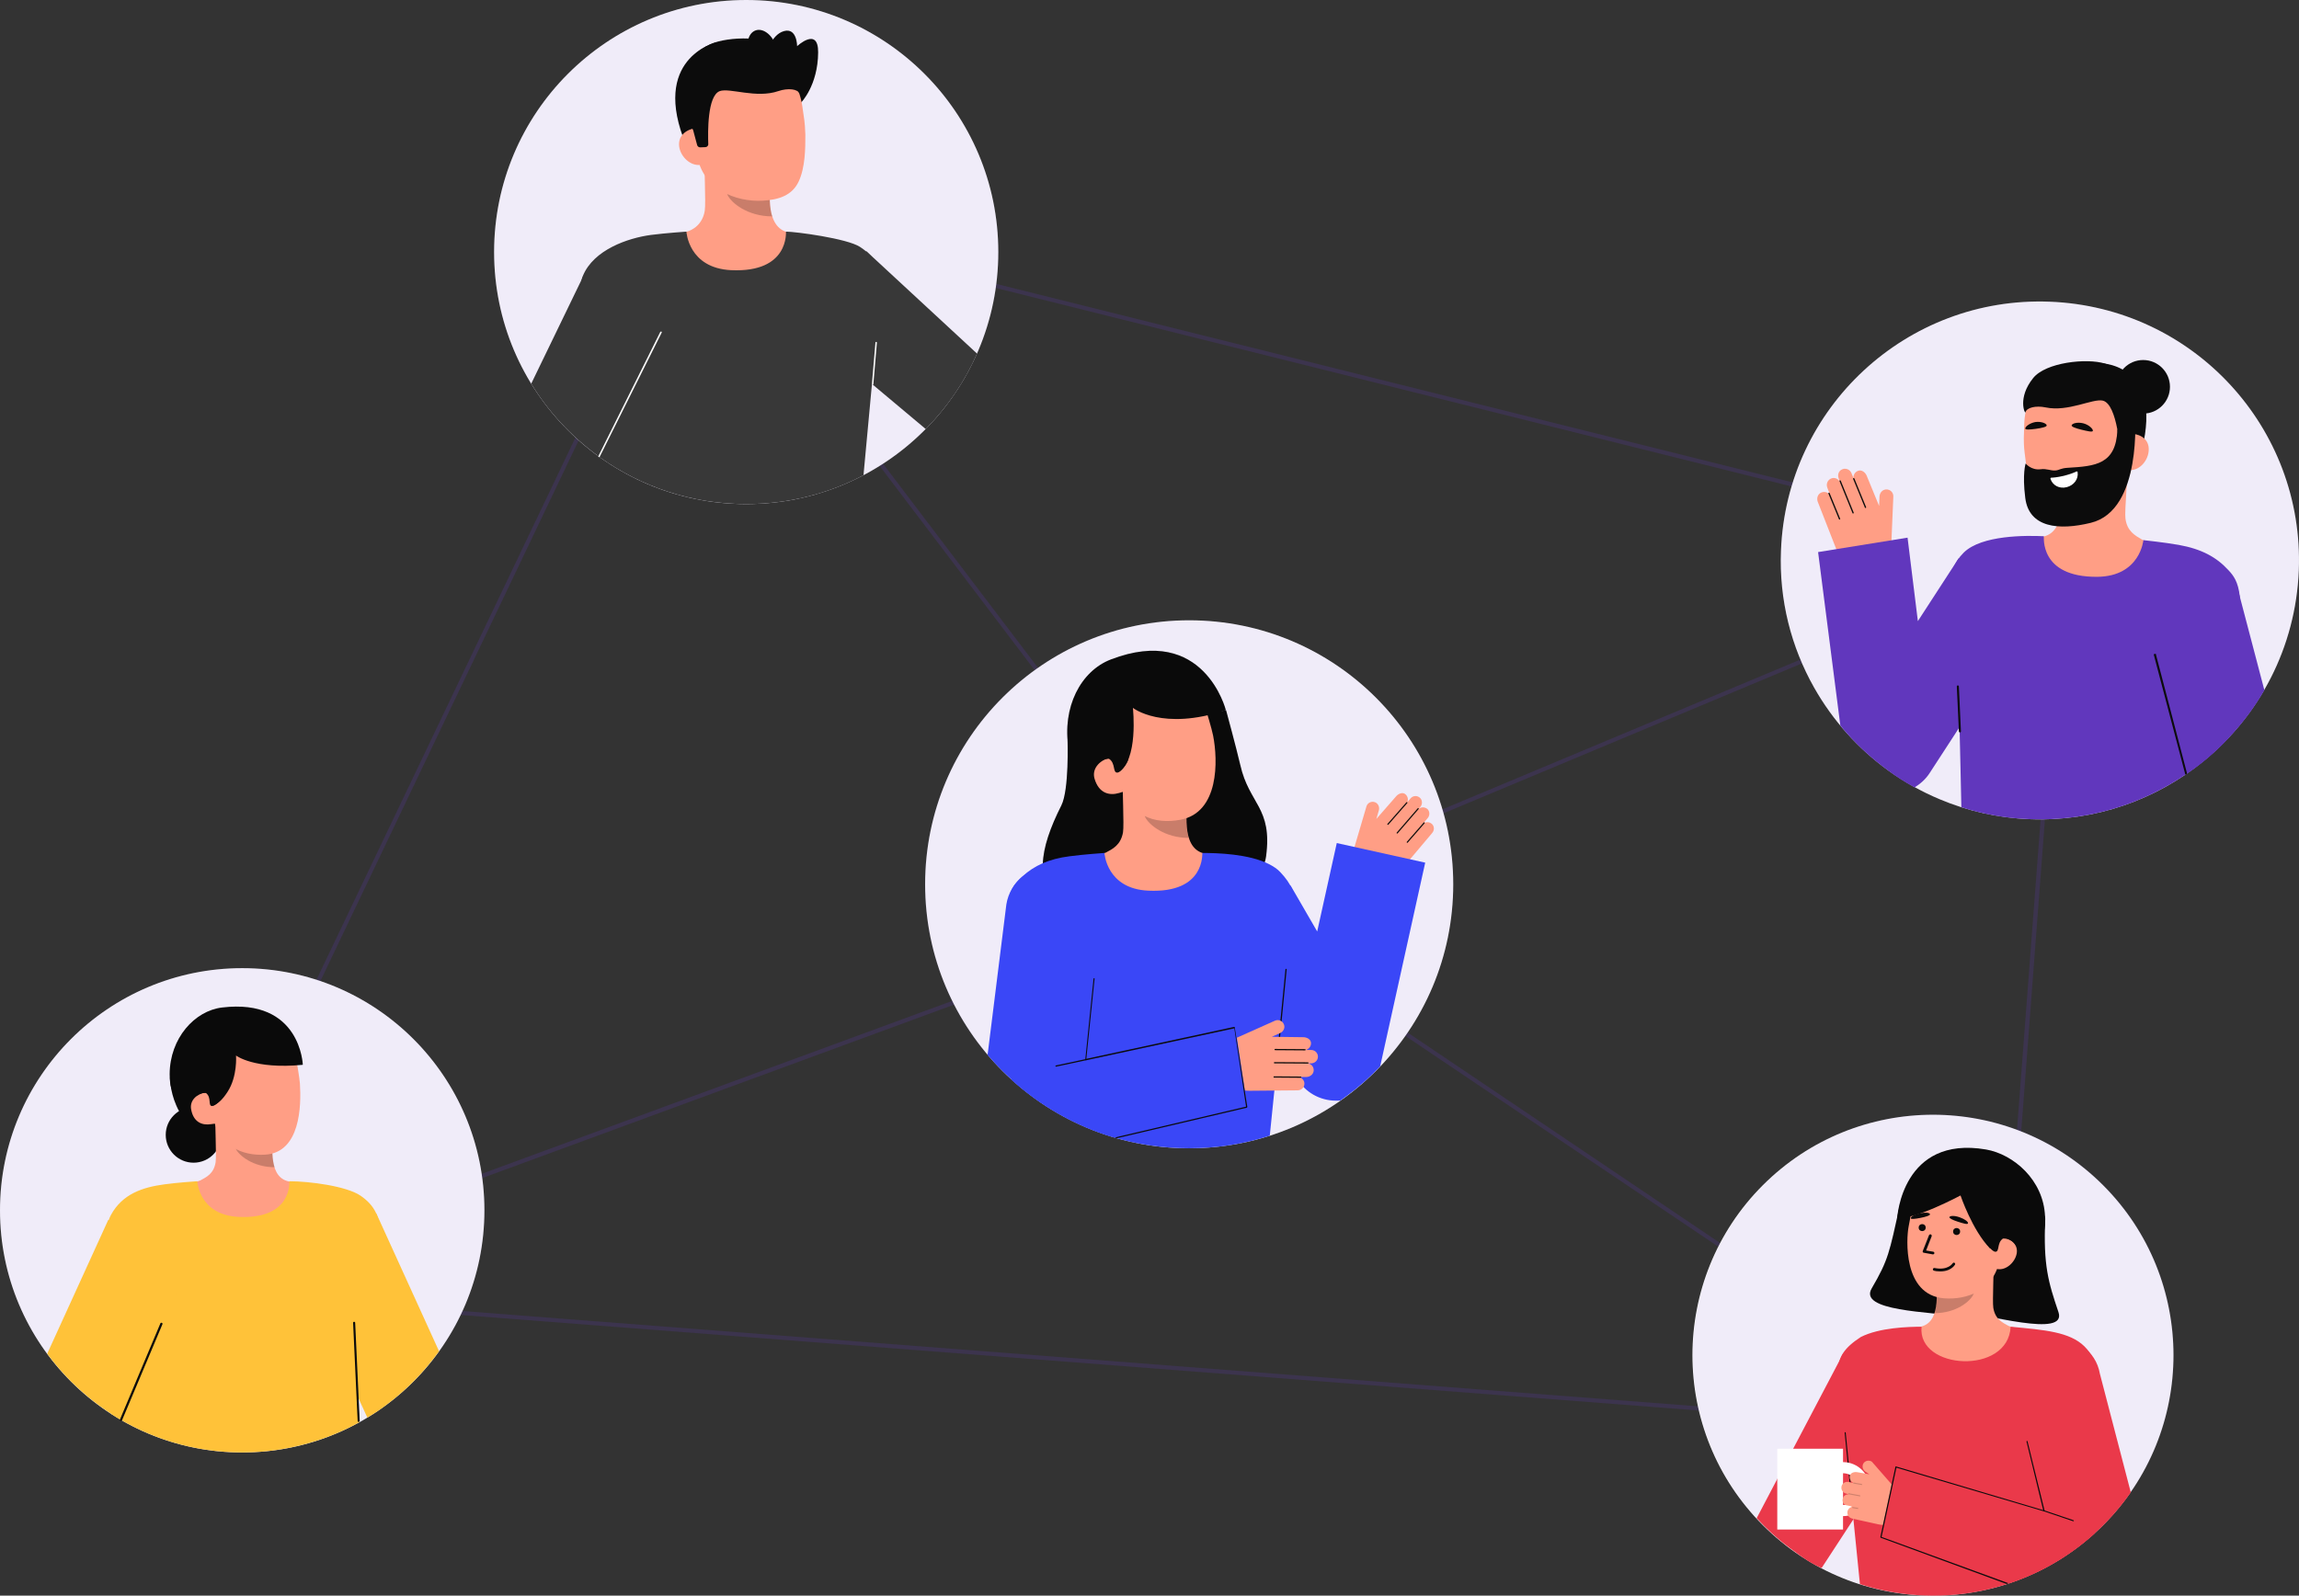
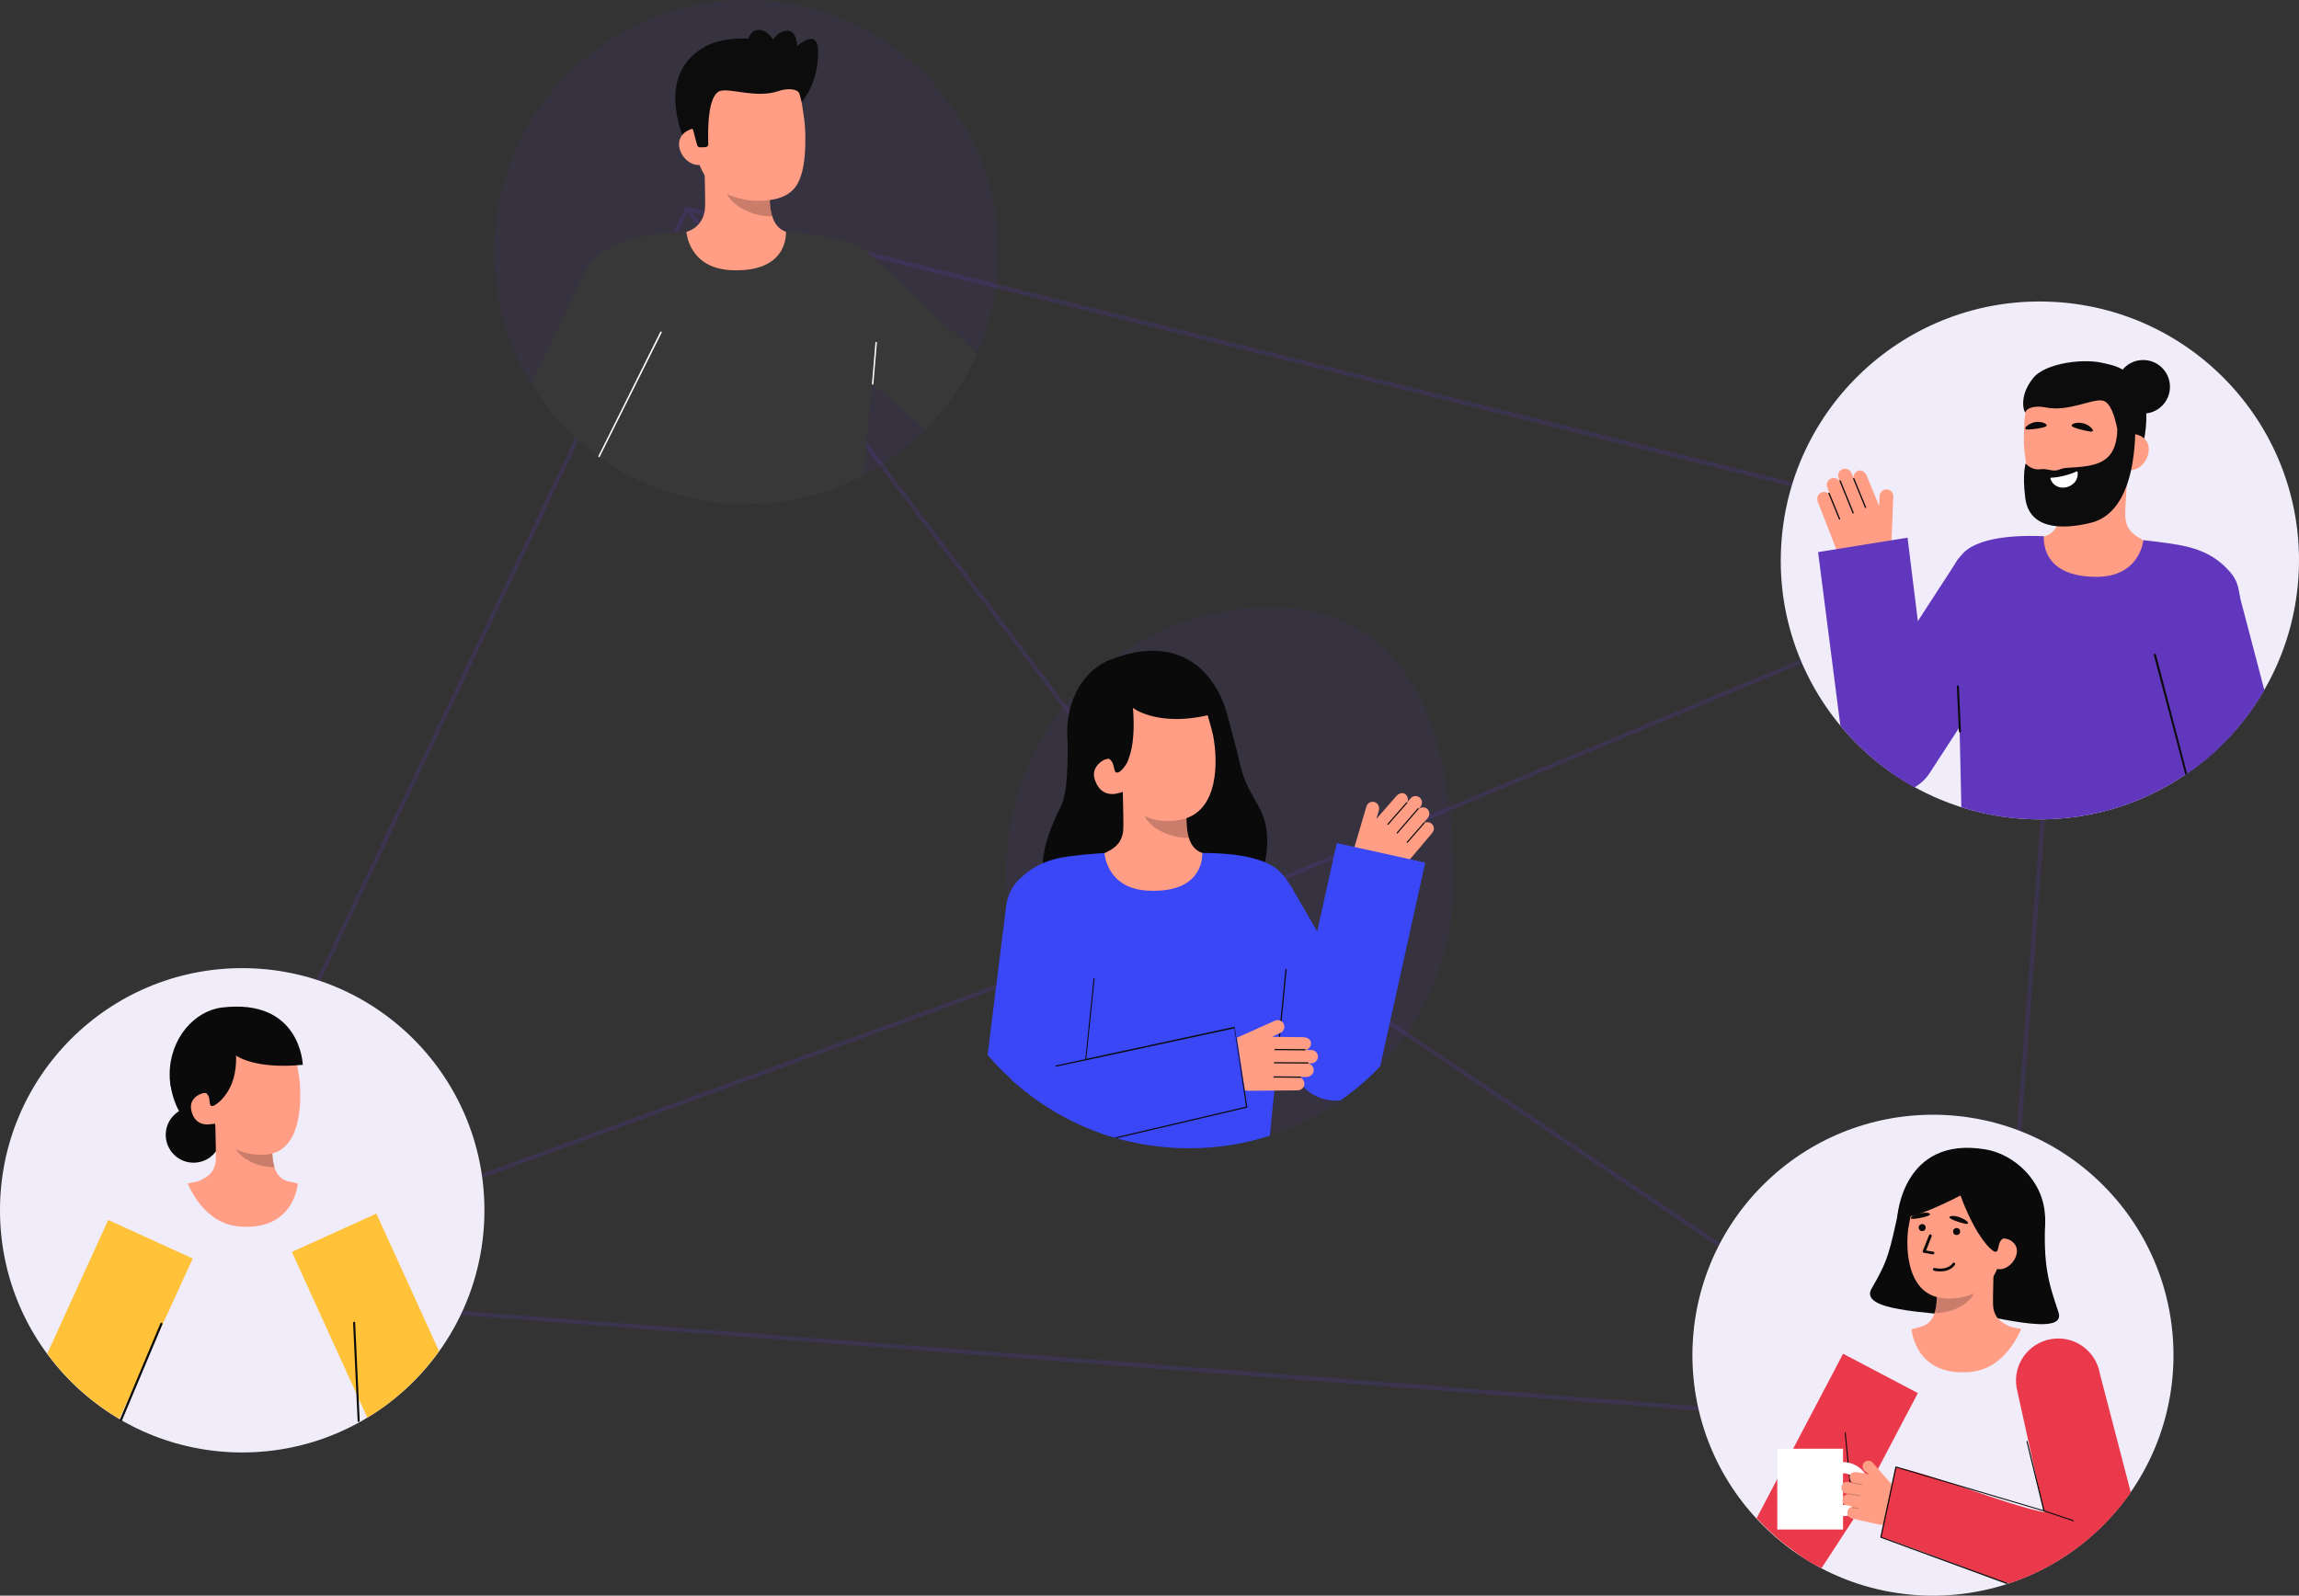
<svg xmlns="http://www.w3.org/2000/svg" id="Layer_2_00000144327986041005908830000004619771564622246294_" x="0px" y="0px" viewBox="0 0 1115.3 774.3" style="enable-background:new 0 0 1115.3 774.3;" xml:space="preserve">
  <rect x="0" y="0" width="1115.3" height="774.3" fill="#333333" stroke="none" />
  <style type="text/css">	.st0{opacity:0.2;fill:#6137BD;enable-background:new    ;}	.st1{fill:#FFFFFF;}	.st2{opacity:9.000000e-02;fill:#6137BD;enable-background:new    ;}	.st3{fill:#0C0C0C;}	.st4{fill:#FF9E85;}	.st5{opacity:0.52;fill:#0C0C0C;enable-background:new    ;}	.st6{fill:#0A0A0A;}	.st7{fill:#6137BD;}	.st8{opacity:0.22;fill:#0C0C0C;enable-background:new    ;}	.st9{fill:#3A47F7;}	.st10{fill:#FFC239;}	.st11{fill:#383838;}	.st12{fill:#EA394A;}	.st13{opacity:0.2;fill:#0C0C0C;enable-background:new    ;}</style>
  <path class="st0" d="M333.5,100.4l-0.8-0.2L81.1,627.1l887.3,68.5l1,0.1l32.5-427.8l0.1-0.8L333.5,100.4z M588.4,439.2L84.6,624.4 l248.9-521.2L588.4,439.2L588.4,439.2z M589.9,440.8l374.8,252.5L87.2,625.6L589.9,440.8L589.9,440.8z M590.4,438.5L335.8,103 l661.8,165.1L590.4,438.5L590.4,438.5z M967.5,692.8L592.1,439.9l407.6-170.5L967.5,692.8L967.5,692.8z" />
  <path class="st1" d="M1115.2,276.8c-1.5,37.5-19.2,70.5-46.2,92.5c-22.9,18.7-52.4,29.4-84.3,28.2c-15.5-0.6-30.3-4-43.8-9.7 c-8.8-3.7-17.2-8.4-24.8-13.9c-14.7-10.6-27-24.3-36-40.2v0c-11.1-19.6-17.1-42.5-16.1-66.6c2.7-69.4,61.1-123.4,130.4-120.7 C1063.9,149.1,1117.9,207.5,1115.2,276.8L1115.2,276.8z" />
  <path class="st2" d="M1115.2,276.8c-1.5,37.5-19.2,70.5-46.2,92.5c-22.9,18.7-52.4,29.4-84.3,28.2c-15.5-0.6-30.3-4-43.8-9.7 c-8.8-3.7-17.2-8.4-24.8-13.9c-14.7-10.6-27-24.3-36-40.2v0c-11.1-19.6-17.1-42.5-16.1-66.6c2.7-69.4,61.1-123.4,130.4-120.7 C1063.9,149.1,1117.9,207.5,1115.2,276.8L1115.2,276.8z" />
  <path class="st3" d="M1019.4,176.3c0,0,30,0.4,19.7,41.8l-2.8,0.1l-5.7,0.3" />
  <path id="sk" class="st4" d="M985.8,261.5c0.1,0,0.7,25.8,30.7,24.7c20.8-0.7,29-22.4,29.5-22.4c-2.2-0.6-6-1.4-6.9-2 c-3.2-1.9-7.2-3.9-8-10.2c-0.5-3.7,1.3-22.3,1.1-26l-32.1,5.9c0.1,7.8,2.5,26-8.5,28.8C989.9,260.7,987.9,261.1,985.8,261.5 L985.8,261.5z" />
  <path id="sh" class="st5" d="M998.9,253.1c0.5-1.4,0.8-2.7,1.1-4.9c0.6-4,0.5-7.7,0.2-11.5c6.5-0.6,12.7-3.1,17.9-7 c0.5,2.2,3.4,11.9,2.4,13.9C1018.7,247.4,1010.5,253.5,998.9,253.1L998.9,253.1z" />
  <path class="st4" d="M1006.2,248.5c12.6-0.9,27.7-8.6,28.3-25.6l0.5-15.4c0.5-17-8-31.1-24-31.6l0,0c-16-0.5-28.5,12.9-29,30 l-0.2,6.8c0,1.4,0,3.9,0.4,7c0.7,6.1,1.8,15.5,5.9,21.9C991.7,247.6,998.1,249.1,1006.2,248.5L1006.2,248.5z" />
  <path class="st4" d="M1033.3,228.1c4.9,0.2,9-4.9,9.1-9.8c0.2-4.9-3.7-7.7-8.6-7.8l-2.6,3.2l-2.1,14.3L1033.3,228.1L1033.3,228.1z" />
  <path class="st3" d="M982.7,224.9c0,0,2.6,3.4,7.3,2.8c2.9-0.4,4.8,0.8,7.2,0.6c2-0.2,2.4-1.1,5.9-1.3c13.4-0.8,23.4-1.6,24.1-18.4 l8.5-7.6c0,0,3.8,46.6-21.4,52.7c-15.5,3.8-30,2.4-31.8-12.1C981,229.8,982.7,224.9,982.7,224.9L982.7,224.9z" />
  <path id="e1_eb" class="st6" d="M1005,206.4c-0.2,0.6,1.8,1.4,4.7,2.1s5.4,1.3,5.6,0.6c0.2-0.9-1.9-3-4.7-3.7 C1007.7,204.7,1005.2,205.5,1005,206.4L1005,206.4z" />
  <path id="e1_eb-2" class="st6" d="M982.5,208c0.1,0.6,2.2,0.5,5.1,0.1s5.5-1,5.3-1.7c-0.1-0.9-2.6-2-5.5-1.6 C984.6,205.3,982.4,207.1,982.5,208L982.5,208z" />
  <path class="st1" d="M995.1,231.8c-0.3,0-0.4,0.3-0.4,0.5c1.1,3.3,4.4,5,7.9,4.1s5.8-3.9,5.3-7.3c0-0.3-0.3-0.4-0.6-0.3 c-0.8,0.4-2.6,1.2-6.1,2.1C998.2,231.6,996,231.8,995.1,231.8L995.1,231.8z" />
  <path class="st3" d="M1028.6,220.2c0,0-1.2-24.1-8.5-25.8c-4.9-1.1-16.8,5.6-27.7,3.3c-4.8-1-9.3,0.1-9.8,2.4c-0.2,0.9-4-7,3.7-16.6 c6.1-7.7,26-9.8,34.8-7.1c24.5,7.5,13.8,35.2,13.8,35.2l-1.2,8.3L1028.6,220.2L1028.6,220.2z" />
  <circle class="st3" cx="1039.7" cy="187.7" r="13" />
  <path class="st7" d="M1084.4,326c-1.1,8.4-2.2,20-3.2,32c-3.8,4.1-7.9,7.9-12.2,11.4c-2.7,2.2-5.6,4.3-8.5,6.3 c-21.5,14.7-47.7,22.9-75.8,21.8c-11.6-0.4-22.7-2.4-33.2-5.8c-0.2-11.1-0.6-26.2-0.9-39.9c-0.4-15.9-0.8-30.1-1-34.8 c-0.9-18.5-5.8-30.9-2.1-41c1-2.8,2.7-5.4,5.2-7.9c8.7-8.5,30.2-8.3,38.8-7.9c0.2,0-2.5,19.9,25.9,19.7 c20.9-0.2,22.4-17.8,22.4-17.8s10.3,1.1,17.1,2.3c11.2,2,18.4,6,24.1,12.2C1086.3,282.2,1089.4,288.3,1084.4,326L1084.4,326z" />
  <path class="st4" d="M917.6,262.2l0.9-21.2c0.1-2-1.5-3.6-3.5-3.5c-1.8,0.1-3.1,1.6-3.2,3.4l-0.2,4.6l-6-14.6 c-0.6-1.6-2.5-3.2-4.3-2.4c-1.5,0.6-2.3,2.1-2.1,3.6c0,0,0,0,0,0c0,0,0,0,0,0l-1-2.5c-0.8-1.9-3.1-2.8-5-1.6 c-1.4,0.9-1.8,2.6-1.2,4.2l0.4,1.1c0,0,0,0.1-0.1,0.1c-0.9-1.3-2.7-1.9-4.2-1.1c-1.6,0.8-2.3,2.7-1.6,4.4l1,2.7 c-0.1-0.1-0.2-0.1-0.3,0c-0.1,0-0.1,0.1-0.1,0.1c-1.1-0.9-2.7-1.1-4.1-0.2c-1.3,0.9-1.7,2.6-1.2,4.1l8.8,22.5 c2.5,6.4,8.7,10.7,15.6,10.8l0,0c6,0.1,11.1-4.7,11.3-10.7L917.6,262.2L917.6,262.2z" />
  <path class="st3" d="M905.1,246.5c-0.2,0.1-0.3,0-0.4-0.2l-5.7-13.9c-0.1-0.2,0-0.3,0.2-0.4c0.1-0.1,0.3,0,0.4,0.2l5.7,13.9 C905.4,246.3,905.3,246.4,905.1,246.5L905.1,246.5L905.1,246.5z" />
  <path class="st3" d="M899.1,249.2c-0.2,0.1-0.3,0-0.4-0.2l-6.3-15.5c-0.1-0.2,0-0.3,0.2-0.4c0.1-0.1,0.3,0,0.4,0.2l6.3,15.5 C899.3,248.9,899.2,249.1,899.1,249.2L899.1,249.2L899.1,249.2z" />
  <path class="st3" d="M892.5,252.1c-0.2,0.1-0.3,0-0.4-0.2l-5.1-12.4c-0.1-0.2,0-0.3,0.2-0.4c0.2-0.1,0.3,0,0.4,0.2l5.1,12.4 C892.8,251.9,892.7,252,892.5,252.1L892.5,252.1L892.5,252.1z" />
  <path class="st7" d="M987.9,295.5l-51.7,79.5c-1.9,3-4.5,5.3-7.4,7.1c-4.4-2.4-8.7-5.1-12.7-8.1c-8.7-6.3-16.5-13.6-23.3-21.9 L882,267.9l43.4-7l5,40.5l19.8-30.5L987.9,295.5L987.9,295.5z" />
  <path class="st7" d="M1098.5,334.9c-4.8,8.4-10.6,16.1-17.2,23.1c-3.8,4.1-7.9,7.9-12.2,11.4c-2.7,2.2-5.6,4.3-8.5,6.3l-20.2-76.8 l45.5-12L1098.5,334.9z" />
  <path class="st3" d="M1061,375.4c-0.1,0.1-0.3,0.2-0.4,0.3c-0.1,0.1-0.3,0.2-0.4,0.3l-15.4-58.5l1-0.3L1061,375.4L1061,375.4z" />
  <path class="st3" d="M950.8,355.4c-0.3,0-0.5-0.2-0.5-0.5l-1-21.8c0-0.3,0.2-0.5,0.5-0.5c0.3,0,0.5,0.2,0.5,0.5l1,21.8 C951.3,355.2,951.1,355.4,950.8,355.4C950.8,355.4,950.8,355.4,950.8,355.4L950.8,355.4z" />
-   <circle class="st1" cx="576.9" cy="429.1" r="128.1" />
-   <path class="st2" d="M705,429c0,22.2-5.6,43-15.6,61.3c-8.8,16.2-21,30.2-35.6,41.2c-11.2,8.5-23.9,15.1-37.6,19.5 c-12.4,4-25.6,6.2-39.4,6.2c-35.3,0-67.3-14.3-90.5-37.4c-23.3-23.2-37.6-55.3-37.6-90.7c0-70.8,57.4-128.1,128.1-128.1 S705,358.3,705,429L705,429z" />
+   <path class="st2" d="M705,429c0,22.2-5.6,43-15.6,61.3c-8.8,16.2-21,30.2-35.6,41.2c-11.2,8.5-23.9,15.1-37.6,19.5 c-35.3,0-67.3-14.3-90.5-37.4c-23.3-23.2-37.6-55.3-37.6-90.7c0-70.8,57.4-128.1,128.1-128.1 S705,358.3,705,429L705,429z" />
  <path class="st6" d="M517.9,359.3c0,0,0.8,23.9-3,31.5c-10.9,21.6-13.3,38,0.5,49c13.8,11,95,4.1,98.8-24.2 c3.2-23.8-8.2-25.3-12.5-44.4c-2-8.6-6.9-26.6-6.9-26.6" />
  <path id="sk-2" class="st4" d="M589.4,415.5c-0.1,0-1.7,25.6-31.4,23.3c-20.6-1.5-27.9-23.4-28.4-23.4c2.2-0.5,6-1.2,6.9-1.7 c3.2-1.7,7.2-3.6,8.3-9.8c0.6-3.6-0.4-22.2-0.1-25.8l31.6,7c-0.4,7.8-3.5,25.7,7.3,28.9C585.4,414.5,587.3,415,589.4,415.5 L589.4,415.5z" />
  <path id="sh-2" class="st8" d="M576.7,406.6c-0.4-1.4-0.7-2.7-1-4.9c-0.4-4-0.2-7.7,0.2-11.4c-6.4-0.8-12.5-3.5-17.5-7.6 c-0.6,2.2-3.8,11.6-2.9,13.7C557.3,400.3,565.2,406.6,576.7,406.6L576.7,406.6z" />
  <path class="st4" d="M572.6,397.8c-12.5,2.3-24.6-1.6-29.4-18l-7.1-14.6c-4.8-16.4-0.1-32.3,15.4-36.8l0,0 c15.5-4.5,28.7-0.6,33.5,15.9c0,0,2.9,9.4,3.5,12.6C590.9,369,591.5,394.3,572.6,397.8L572.6,397.8z" />
  <path class="st6" d="M524,371.7l18.2,3.2c10.3-5.4,7.4-31.4,7.4-31.4s14.3,11.4,45.1,1.1c0,0-10.5-42-55.8-24.6 c-14.6,5.6-23.8,23.2-20.5,43.3C520.8,377.4,524,371.7,524,371.7L524,371.7z" />
  <path class="st4" d="M542.9,384.8c-4.7,1.4-9.8,0.2-11.9-6.9c-1.4-4.7,2.2-8.7,6.9-10.1l3.3,2.4l5.7,13.4L542.9,384.8L542.9,384.8z" />
  <path class="st6" d="M531.1,365l0.4,6.7c1.1-1.6,2.8-2.9,4.9-3.3c0.5-0.1,1-0.2,1.6-0.2c3.4,2.2,1.6,7,4.2,6.7 c1.5-0.2,4.5-4.1,5.1-6.3c0.4-1.4-3.8-6.3-4-7.8" />
  <path class="st4" d="M657.3,410.3l5.6-19c0.5-1.7,2.4-2.7,4.2-2c1.5,0.6,2.3,2.4,1.8,4l-1.2,4.1l9.7-11.1c1.1-1.2,3.1-2.1,4.5-0.8 c1.1,1,1.4,2.6,0.8,3.8c0,0,0,0,0,0c0,0,0,0,0,0l1.6-1.9c1.3-1.5,3.6-1.5,4.9,0.1c0.9,1.2,0.8,2.9-0.1,4l-0.7,0.8c0,0,0,0.1,0,0.1 c1.2-0.9,2.9-0.8,4.1,0.2c1.2,1.2,1.2,3.1,0.1,4.4l-1.7,2c0.1,0,0.2,0,0.3,0.1c0,0,0.1,0.1,0.1,0.1c1.2-0.5,2.7-0.2,3.7,1 c0.9,1.2,0.8,2.8-0.2,4l-14.5,17.2c-4.1,4.9-10.8,6.8-17,4.8l0,0c-5.4-1.7-8.4-7.4-6.8-12.8L657.3,410.3L657.3,410.3z" />
  <path class="st3" d="M673.1,400.2c0.1,0.1,0.3,0.1,0.4,0l9.2-10.5c0.1-0.1,0.1-0.3,0-0.4c-0.1-0.1-0.3-0.1-0.4,0l-9.2,10.5 C673,399.9,673,400.1,673.1,400.2L673.1,400.2z" />
  <path class="st3" d="M677.6,404.4c0.1,0.1,0.3,0.1,0.4,0l10.2-11.8c0.1-0.1,0.1-0.3,0-0.4c-0.1-0.1-0.3-0.1-0.4,0L677.6,404 C677.5,404.1,677.5,404.3,677.6,404.4L677.6,404.4z" />
  <path class="st3" d="M682.5,408.9c0.1,0.1,0.3,0.1,0.4,0l8.2-9.4c0.1-0.1,0.1-0.3,0-0.4c-0.1-0.1-0.3-0.1-0.4,0l-8.2,9.4 C682.4,408.6,682.4,408.8,682.5,408.9L682.5,408.9z" />
  <path class="st9" d="M691.4,418.6l-21.7,98.2c0,0.2-0.1,0.5-0.2,0.7c-4.8,5.1-10.1,9.8-15.8,14c-1.1,0.8-2.3,1.7-3.4,2.5 c-0.7,0.1-1.4,0.1-2.2,0.1c-7.8,0-15.1-4.1-19-11L588,451.7l38.1-22L639,452l9.5-42.9L691.4,418.6L691.4,418.6z" />
  <path class="st9" d="M624.8,463.4c-0.1,1.6-0.4,4.3-0.8,8c-1.8,18.7-6,60.4-8,79.7c-12.3,4-25.5,6.1-39.2,6.1 c-12.8,0-25.1-1.9-36.7-5.3h0c-18.5-5.5-35.3-15.2-49.3-27.8c0.1-17.2-0.2-36.6-1.3-49.1c-3.5-37.2-0.2-43.1,5.2-48.5 c0.4-0.4,0.9-0.9,1.4-1.3c5.6-5.1,12.6-8.4,22.8-9.7c6.7-0.9,16.9-1.6,16.9-1.6s0.9,17.4,21.3,18.3c27.9,1.3,26-18.3,26.2-18.3 c7,0,22.6,0.4,32.5,5.5c0,0,0,0,0,0c2.1,1.1,3.9,2.3,5.3,3.8C632.3,435.1,626.8,440.2,624.8,463.4L624.8,463.4z" />
  <path class="st3" d="M620.5,505.3C620.5,505.3,620.5,505.3,620.5,505.3c-0.2,0-0.3-0.2-0.3-0.3l3.4-34.6c0-0.2,0.2-0.3,0.3-0.3 c0.2,0,0.3,0.2,0.3,0.3l-3.4,34.6C620.8,505.2,620.6,505.3,620.5,505.3L620.5,505.3z" />
  <path class="st4" d="M599.7,503.7l18.8-8.4c1.7-0.8,3.8,0.1,4.4,1.9c0.6,1.6-0.3,3.4-1.9,4.1l-4,1.8l15.3,0.2c1.7,0,3.8,1.1,3.7,3 c0,1.5-1.1,2.8-2.5,3.2c0,0,0,0,0,0c0,0,0,0,0,0l2.6,0c2,0,3.6,1.8,3.2,3.9c-0.3,1.5-1.7,2.6-3.3,2.6l-1.1,0c0,0,0,0.1-0.1,0.1 c1.5,0.3,2.6,1.7,2.5,3.4c-0.1,1.7-1.6,3-3.4,3.1l-2.8,0c0.1,0.1,0.1,0.1,0.1,0.2c0,0.1,0,0.1-0.1,0.2c1.2,0.7,2,2.1,1.6,3.6 c-0.3,1.5-1.7,2.5-3.3,2.5l-23.3,0.2c-6.7,0-12.7-4-15.3-10.1l0,0c-2.2-5.4,0.2-11.6,5.6-14L599.7,503.7L599.7,503.7z" />
  <path class="st3" d="M618.3,509.3c0,0.2,0.1,0.3,0.3,0.3l14.5,0.1c0.2,0,0.3-0.1,0.3-0.3c0-0.2-0.1-0.3-0.3-0.3l-14.5-0.1 C618.4,509,618.3,509.1,618.3,509.3L618.3,509.3L618.3,509.3z" />
  <path class="st3" d="M618,515.7c0,0.2,0.1,0.3,0.3,0.3l16.2,0.1c0.2,0,0.3-0.1,0.3-0.3c0-0.2-0.1-0.3-0.3-0.3l-16.2-0.1 C618.2,515.4,618,515.5,618,515.7L618,515.7L618,515.7z" />
  <path class="st3" d="M617.8,522.6c0,0.2,0.1,0.3,0.3,0.3L631,523c0.2,0,0.3-0.1,0.3-0.3c0-0.2-0.1-0.3-0.3-0.3l-12.9-0.1 C617.9,522.3,617.8,522.5,617.8,522.6L617.8,522.6L617.8,522.6z" />
  <path class="st9" d="M605.1,537.1l-64.9,14.7h0c-18.5-5.5-35.3-15.2-49.3-27.8c-1.5-1.4-3-2.8-4.5-4.2c-2.5-2.5-5-5.2-7.3-7.9 l9.1-73c0.9-5.6,3.8-10.3,7.9-13.6c4.9-4,11.4-6,18.1-4.8c12.3,2.1,20.5,13.7,18.5,25.9l-5.7,68.6l72.3-16.4L605.1,537.1 L605.1,537.1z" />
  <path class="st3" d="M512.3,517.6c-0.1,0-0.3-0.1-0.3-0.3c0-0.2,0.1-0.3,0.3-0.3l14.5-3.1c0.2,0,0.3,0.1,0.3,0.3 c0,0.2-0.1,0.3-0.3,0.3L512.3,517.6C512.3,517.6,512.3,517.6,512.3,517.6L512.3,517.6z" />
  <path class="st3" d="M605.1,537.1c0,0.2-0.1,0.3-0.2,0.4l-63,14.8c-0.4-0.1-0.8-0.2-1.2-0.3l63.8-15l-5.7-38l-71.9,15.5 c-0.1,0-0.2,0-0.3-0.1c-0.1-0.1-0.1-0.2-0.1-0.3l4-39.2c0-0.2,0.2-0.3,0.3-0.2c0.2,0,0.3,0.2,0.2,0.3l-4,38.8l71.7-15.5 c0.1,0,0.2,0,0.2,0c0.1,0,0.1,0.1,0.1,0.2L605.1,537.1L605.1,537.1z" />
  <circle class="st1" cx="117.5" cy="587.3" r="117.5" />
  <circle class="st2" cx="117.5" cy="587.3" r="117.5" />
  <circle class="st6" cx="93.9" cy="550.7" r="13.5" />
  <path class="st6" d="M82.5,522.9c0,0-0.7,24.7,26.3,34.2l1.7-43.5L82.5,522.9z" />
  <path id="sk-3" class="st4" d="M144.5,574.3c-0.1,0-1.5,22.9-28.1,20.9c-18.4-1.4-25-20.9-25.4-20.9c2-0.4,5.3-1,6.2-1.5 c2.9-1.6,6.5-3.2,7.4-8.8c0.5-3.2-0.4-19.9-0.1-23.1l28.3,6.3c-0.4,6.9-3.2,23,6.5,25.9C141,573.5,142.7,573.9,144.5,574.3 L144.5,574.3z" />
  <path id="sh-3" class="st8" d="M133.2,566.4c-0.4-1.3-0.6-2.4-0.9-4.4c-0.4-3.6-0.2-6.9,0.2-10.2c-5.7-0.8-11.2-3.2-15.6-6.8 c-0.5,1.9-3.4,10.4-2.6,12.3C115.8,560.7,122.9,566.4,133.2,566.4L133.2,566.4z" />
  <path class="st4" d="M128.7,560.3c-11.2,0.7-23-4.2-25.5-19.2l-4.6-13.5c-2.5-14.9,3.4-28.3,17.5-30.7l0,0 c14.1-2.3,25.2,2.6,27.7,17.5c0,0,1.5,8.5,1.7,11.4C146.2,536.7,145.7,559.2,128.7,560.3L128.7,560.3z" />
  <path class="st6" d="M87.6,531.6l15.3,5.1c2.9-0.9,5.4-3.6,7.5-6.9c4.9-7.5,4.1-17.6,4.1-17.6s8.8,6.8,32.4,4.5 c0,0-1-32.4-39.2-27.8c-13.3,1.6-25.3,14.9-25.4,32.3C82.3,533.5,87.6,531.6,87.6,531.6L87.6,531.6z" />
  <path class="st4" d="M102.4,545.5c-4.3,0.7-8.6-0.9-9.7-7.3c-0.7-4.3,2.8-7.4,7.1-8.1l2.7,2.5l3.6,12.4L102.4,545.5L102.4,545.5z" />
  <path class="st6" d="M94.2,526.9l-0.3,5.9c1.2-1.3,2.8-2.2,4.7-2.4c0.5-0.1,0.9,0,1.4,0c2.8,2.3,0.7,6.4,3,6.3c1.3,0,4.4-3.1,5.2-5 c0.5-1.2-2.7-6-2.6-7.3" />
-   <path class="st10" d="M184.2,598.3c-0.1,8-2.8,17.6-3.8,29.1c-0.3,3.1-6.9,12-7.8,21.9c-1.2,12.6,1.5,32.3,1.8,40.8 c-6.6,3.7-13.6,6.7-20.8,9c-11.4,3.7-23.5,5.7-36.1,5.7c-23.4,0-45.3-6.9-63.6-18.7c-0.5-21.9-1-48.8-1.8-55.3 c-2.4-21.4-1.7-34.9,1.7-41.2c5.6-10.3,15.5-13.5,26-14.9c6.4-0.9,15.9-1.5,15.9-1.5s0.8,16.4,20.1,17.3 c26.3,1.2,24.5-17.3,24.6-17.3c9.5,0,27.6,2.3,34.5,7C182.2,585.2,184.3,591.1,184.2,598.3z" />
  <path class="st10" d="M93.5,610.7l-35.6,77.8c-8.5-5-16.3-11.1-23.3-18c-4.2-4.2-8.2-8.8-11.7-13.6L52.5,592L93.5,610.7L93.5,610.7z " />
  <path class="st10" d="M213,655.7c-7,9.7-15.4,18.4-25,25.6c-3.1,2.4-6.4,4.6-9.8,6.6l-36.6-80.4l41-18.6L213,655.7L213,655.7z" />
-   <circle class="st1" cx="362" cy="122.3" r="122.3" />
  <circle class="st2" cx="362" cy="122.3" r="122.3" />
  <path class="st3" d="M388.6,49.8c0,0,8.2-8.2,8.3-24.4c0.1-12.6-10.2-3-10.2-3s0-9.1-6.4-7.3s-8.7,11.6-8.7,11.6" />
  <path class="st3" d="M347,20.7c0,0-31.7,7.8-14.1,49.8l2.9-0.2l5.8-0.4" />
  <path id="sk-4" class="st4" d="M387.6,114.1c-0.1,0-1.7,26.2-32.2,24c-21.1-1.6-28.6-24-29.1-24c2.3-0.5,5.1-1.2,6.2-1.5 c3.7-0.8,8.4-3.9,9.4-10.4c0.6-3.7-0.4-22.8-0.1-26.5l32.4,7.2c-0.5,8-3.6,26.4,7.5,29.7C383.5,113.1,385.5,113.6,387.6,114.1 L387.6,114.1z" />
  <path id="sh-4" class="st8" d="M374.6,105c-0.5-1.5-0.7-2.7-1-5c-0.4-4.1-0.2-7.9,0.2-11.7c-6.5-0.9-12.8-3.6-17.9-7.8 c-0.6,2.2-3.9,11.9-3,14C354.7,98.5,362.8,105,374.6,105z" />
  <path class="st4" d="M369.8,97.4C357,98,340.7,92,338.1,74.9l-2.3-15.5c-2.6-17.2,4.4-32.4,20.5-34.9l0,0 c16.2-2.4,30.3,9.7,32.9,26.9l1,6.9c0.2,1.4,0.4,4,0.5,7.1c0,6.3,0,15.9-3.3,22.8C384.3,94.7,378,97,369.8,97.4L369.8,97.4z" />
  <path class="st4" d="M339.9,80c-4.9,0.7-9.7-3.9-10.4-8.8c-0.7-4.9,2.8-8.2,7.8-9l3,2.9l3.9,14.2L339.9,80L339.9,80z" />
  <path class="st3" d="M342.2,71.4c0.8,0,1.5-0.7,1.4-1.6c-0.2-5.4-0.5-23.4,5.6-25.6c4.8-1.7,17.7,3.7,28.4,0c4.7-1.6,9.5-1,10.2,1.2 c0.3,0.9,1.5-12.5-7.4-21.3c-7.1-7-27.1-6.5-35.7-2.7c-23.8,10.5-8.4,41.9-8.4,41.9l1.9,7.1c0.2,0.7,0.8,1.1,1.5,1.1L342.2,71.4 L342.2,71.4z" />
  <ellipse transform="matrix(0.942 -0.336 0.336 0.942 13.252 125.486)" class="st3" cx="369.9" cy="24.4" rx="6.8" ry="10" />
  <path class="st11" d="M428.6,140.6c0.1,8.3-3.1,17.6-4.2,30.2c-0.2,2.6-0.7,8.2-1.4,15.6c-1.1,12.2-2.7,29-4.1,44.2 c-17,9-36.4,14-56.9,14c-26.4,0-50.9-8.4-70.9-22.6c-0.4-0.3-0.9-0.6-1.3-1c-1.2-17.1-2.5-35.1-3.8-46.5 c-2.4-21.2-5.6-31.8-3.8-38.9c0.1-0.6,0.3-1.2,0.6-1.8c5.2-12.6,21.8-18.3,33-19.8c6.9-0.9,17.2-1.6,17.2-1.6s0.9,17.7,21.7,18.7 c28.4,1.3,26.5-18.7,26.6-18.7c4.6,0,29.6,3.3,35.9,7.4c1.1,0.7,2.1,1.5,3,2.2C426.6,127.5,428.6,134.3,428.6,140.6L428.6,140.6z" />
  <path class="st11" d="M324.2,153.5L291.1,222c-0.4-0.3-0.9-0.6-1.3-1c-12.8-9.4-23.8-21.2-32.1-34.8l24.5-50.6l1-2L324.2,153.5 L324.2,153.5z" />
  <path class="st1" d="M321,161.4l-30.2,60.5c-0.2-0.1-0.4-0.3-0.6-0.4l30.1-60.4c0.1-0.2,0.3-0.2,0.5-0.2 C321.1,161,321.1,161.2,321,161.4L321,161.4z" />
  <path class="st11" d="M474,171.6c-6,13.7-14.5,26.1-24.9,36.6l-26-21.8l-33-27.7l30.1-36.7l0.1-0.1L474,171.6L474,171.6z" />
  <path class="st1" d="M423.4,186.7c0.2,0,0.3-0.1,0.3-0.3l1.7-20.1c0-0.2-0.1-0.4-0.3-0.4c-0.2,0-0.4,0.1-0.4,0.3l-1.7,20.1 C423,186.5,423.2,186.7,423.4,186.7C423.4,186.7,423.4,186.7,423.4,186.7L423.4,186.7z" />
  <ellipse transform="matrix(0.707 -0.707 0.707 0.707 -190.292 855.784)" class="st1" cx="937.9" cy="657.6" rx="116.7" ry="116.7" />
  <path class="st2" d="M821.2,657.6c0,20.2,5.1,39.2,14.2,55.8c8,14.7,19.1,27.5,32.4,37.5c10.2,7.7,21.8,13.7,34.2,17.7 c11.3,3.7,23.3,5.6,35.8,5.6c32.2,0,61.3-13,82.4-34.1c21.2-21.1,34.3-50.3,34.3-82.6c0-64.4-52.2-116.7-116.7-116.7 C873.5,540.9,821.2,593.2,821.2,657.6L821.2,657.6z" />
  <path class="st6" d="M992.2,591.5c-1,22.5,1.5,30.7,6.4,45.2c4.3,12.7-34.2,1.2-54.1-1.5l15.3-51.8 C959.7,583.3,992.5,583.6,992.2,591.5L992.2,591.5z" />
  <path class="st6" d="M921.5,585.6c-4.9,22-5.3,25.6-13.5,39.6c-6.4,10.9,26.5,11.3,46.4,13.9l-1.3-54 C953.1,585.1,923.2,577.9,921.5,585.6L921.5,585.6z" />
  <path id="sk-5" class="st4" d="M927.3,645c0.1,0,1.5,22.8,28,20.8c18.4-1.4,24.9-20.9,25.3-20.9c-2-0.4-5.3-1-6.2-1.5 c-2.9-1.6-6.5-3.2-7.4-8.8c-0.5-3.2,0.4-19.8,0.1-23.1l-28.2,6.3c0.4,6.9,3.2,23-6.5,25.8C930.9,644.2,929.1,644.6,927.3,645 L927.3,645z" />
  <path id="sh-5" class="st8" d="M938.6,637.2c0.4-1.3,0.6-2.4,0.8-4.4c0.4-3.6,0.2-6.8-0.2-10.2c5.7-0.8,11.2-3.2,15.6-6.8 c0.5,1.9,3.4,10.4,2.6,12.2C955.9,631.5,948.9,637.2,938.6,637.2L938.6,637.2z" />
  <path class="st4" d="M943,630c11.1,0.9,24.2-3.7,27-18.5l3.2-13.4c2.8-14.8-2.7-28.3-16.7-31l0,0c-14-2.6-26.7,7.4-29.5,22.3 l-1.1,5.9C924.8,601,923.1,628.3,943,630L943,630z" />
  <path class="st6" d="M987,601.6l-21.6,4.2c-8.6-8.8-14.3-25.7-14.3-25.7s-23,12.3-30.7,10.8c0,0,2.3-40.1,43.1-33.1 c13.2,2.3,27.9,14.7,28.6,32.5C992.7,603.5,987,601.6,987,601.6L987,601.6z" />
  <path id="e1_eb-9" class="st6" d="M927,591.2c0.1,0.5,2,0.3,4.6-0.2s4.8-1.2,4.7-1.8c-0.2-0.8-2.4-1-5-0.4S926.8,590.4,927,591.2z" />
  <circle id="e1_eye-9" class="st6" cx="932.5" cy="595.7" r="1.7" />
  <path class="st6" d="M937.7,608.7c0.3,0,0.6-0.2,0.7-0.5c0.1-0.4-0.2-0.7-0.5-0.8l-3.5-0.6l2.7-6.9c0.1-0.3,0-0.7-0.4-0.9 c-0.3-0.1-0.7,0-0.9,0.4l-3,7.6c-0.1,0.2-0.1,0.4,0,0.6s0.3,0.3,0.5,0.3L937.7,608.7C937.6,608.7,937.7,608.7,937.7,608.7 L937.7,608.7z" />
  <path class="st6" d="M940.2,616.9c6,0.5,8.1-3,8.2-3.2c0.2-0.3,0.1-0.7-0.2-0.9c-0.3-0.2-0.7-0.1-0.9,0.2c-0.1,0.1-2.2,3.6-8.8,2.3 c-0.4-0.1-0.7,0.2-0.8,0.5c-0.1,0.4,0.2,0.7,0.5,0.8C938.9,616.8,939.6,616.9,940.2,616.9L940.2,616.9z" />
  <path id="e1_eb-10" class="st6" d="M945.7,590.6c-0.2,0.5,1.5,1.4,4,2.2s4.7,1.5,5,0.9c0.3-0.8-1.5-2.1-4-3S946,589.9,945.7,590.6z" />
  <circle id="e1_eye-10" class="st6" cx="949.2" cy="597.6" r="1.7" />
  <path class="st4" d="M968.9,615.8c4.2,0.8,8.5-3.1,9.4-7.3s-2.2-7.2-6.4-8l-3.8-0.7l-2.8,15.4L968.9,615.8L968.9,615.8z" />
  <path class="st6" d="M966.4,594c-0.1,1.4-4,6.1-3.6,7.5c0.6,2.1,3.6,5.7,5,5.9c2.5,0.3,0.7-4.2,3.9-6.4c0.5,0,1,0,1.5,0.1 c2,0.4,3.7,1.5,4.7,3.1l0.3-6.4L966.4,594L966.4,594z" />
  <path class="st12" d="M883.7,760.9c-4.6-2-8-4.1-15.8-10c-5.7-4.2-10.9-9-15.7-14.2l40.2-76.5l1.7-3.3l36.3,19.1l-31.5,59.9 l-0.1,0.3l0.3,1.1" />
-   <path class="st12" d="M1017.4,699.4c-1.1,11.3-1.3,29-1.2,44.7c-14.4,13.1-32.2,22.5-51.1,27c-20.6,5-42.7,4.1-62.8-2.4 c-2.4-23.7-5.9-58.4-7.9-79.8c-2-22.2-8-29.5,8.3-40.1c9-4.6,23.2-5,29.5-5c-2.2,21,42.1,23.6,43.2,0 C1008.5,646.9,1023.8,647.6,1017.4,699.4L1017.4,699.4z" />
  <path class="st3" d="M898.2,727C898.2,727,898.2,727,898.2,727c0.2,0,0.3-0.2,0.3-0.3l-3.1-31.5c0-0.2-0.2-0.3-0.3-0.2 c-0.1,0-0.3,0.2-0.2,0.3l3.1,31.5C897.9,726.9,898.1,727,898.2,727L898.2,727z" />
  <rect x="862.2" y="703" class="st1" width="31.9" height="39.2" />
  <path class="st1" d="M881,722.6c0-7.2,5.9-13.1,13.1-13.1c7.2,0,13.1,5.9,13.1,13.1s-5.9,13.1-13.1,13.1 C886.9,735.7,881,729.8,881,722.6z M886.4,722.6c0,4.3,3.5,7.7,7.7,7.7c4.3,0,7.7-3.5,7.7-7.7s-3.5-7.7-7.7-7.7 C889.9,714.9,886.4,718.4,886.4,722.6z" />
  <path class="st4" d="M893.9,727.5c0.2-1.4,1.4-2.4,2.8-2.4c0,0,0-0.1,0-0.1l-1-0.2c-1.4-0.3-2.4-1.5-2.4-2.9c0-1.9,1.7-3.1,3.5-2.8 l2.2,0.5c0,0,0,0,0,0c0,0,0,0,0-0.1c-1.2-0.6-1.9-1.9-1.6-3.2c0.2-1.7,2.2-2.2,3.7-1.9l5.8,1l-2-1.3c-1.3-0.9-1.7-2.7-0.9-4 c0.9-1.4,2.8-1.7,4.1-0.8l23.4,26.8l-5.2-2.4c-3.3,4.9-9.2,7.2-15,6l-12.7-2.8c-1.4-0.3-2.4-1.5-2.4-2.9c0-1.3,0.9-2.4,2-2.7 c0,0,0-0.1,0-0.1c0-0.1,0.1-0.2,0.2-0.2l-2.3-0.5C894.7,730.4,893.6,729,893.9,727.5L893.9,727.5z" />
  <path id="sh-6" class="st13" d="M903.2,720.6c0.1,0,0.2-0.1,0.2-0.2c0-0.1-0.1-0.3-0.2-0.3l-3.9-0.7c-0.1,0-0.3,0.1-0.3,0.2 c0,0.1,0.1,0.3,0.2,0.3L903.2,720.6C903.2,720.6,903.2,720.6,903.2,720.6L903.2,720.6z" />
  <path id="sh-7" class="st13" d="M902.3,726.1c0.1,0,0.2-0.1,0.2-0.2c0-0.1-0.1-0.3-0.2-0.3l-5.4-1c-0.1,0-0.3,0.1-0.3,0.2 c0,0.1,0.1,0.3,0.2,0.3l5.4,1C902.2,726.1,902.3,726.1,902.3,726.1L902.3,726.1z" />
  <path id="sh-8" class="st13" d="M901.3,732.2c0.1,0,0.2-0.1,0.2-0.2c0-0.1-0.1-0.3-0.2-0.3l-2.5-0.4c-0.1,0-0.3,0.1-0.3,0.2 c0,0.1,0.1,0.3,0.2,0.3L901.3,732.2C901.2,732.2,901.3,732.2,901.3,732.2z" />
  <path class="st12" d="M1033.7,724.2c-14.2,20.5-35.2,36.3-58.9,44.1l0,0c-5.3-1-55.9-21-62.5-22.3l7.3-34.1 c18.8,3.7,53.1,18.2,72,21.9l-13.3-60.4c-1.9-11.2,5.6-21.7,16.8-23.6c11.2-1.9,21.7,5.7,23.6,16.8L1033.7,724.2L1033.7,724.2z" />
  <path class="st3" d="M1005.8,738.2c0.1,0,0.2-0.1,0.3-0.2c0-0.1-0.1-0.3-0.2-0.3l-14.2-4.8c-0.2,0-0.3,0.1-0.3,0.2s0.1,0.3,0.2,0.3 L1005.8,738.2C1005.8,738.2,1005.8,738.2,1005.8,738.2L1005.8,738.2z" />
  <path class="st3" d="M991.9,733.1c0,0.1,0,0.2-0.1,0.2c-0.1,0.1-0.1,0.1-0.2,0.1L920,712.2l-7.2,33.6l61.6,22.5 c-0.2,0.1-0.4,0.1-0.6,0.2c-0.1,0-0.3,0.1-0.4,0.1l-61-22.4c-0.1,0-0.2-0.2-0.2-0.3l7.3-34.1c0-0.1,0.1-0.1,0.1-0.2 c0.1,0,0.1-0.1,0.2,0l71.4,21.2l-8.1-33.3c0-0.1,0.1-0.3,0.2-0.3c0.2,0,0.3,0.1,0.3,0.2L991.9,733.1L991.9,733.1z" />
  <path class="st3" d="M58.7,689.5c-0.1,0-0.1,0-0.2,0c-0.3-0.1-0.4-0.4-0.3-0.7l19.6-46.6c0.1-0.3,0.4-0.4,0.7-0.3 c0.3,0.1,0.4,0.4,0.3,0.7l-19.6,46.6C59,689.4,58.9,689.5,58.7,689.5z" />
  <path class="st3" d="M174,690L174,690c-0.3,0-0.5-0.2-0.5-0.5l-2.2-47.6c0-0.3,0.2-0.5,0.5-0.5c0.3,0,0.5,0.2,0.5,0.5l2.2,47.6 C174.4,689.8,174.2,690,174,690L174,690z" />
</svg>